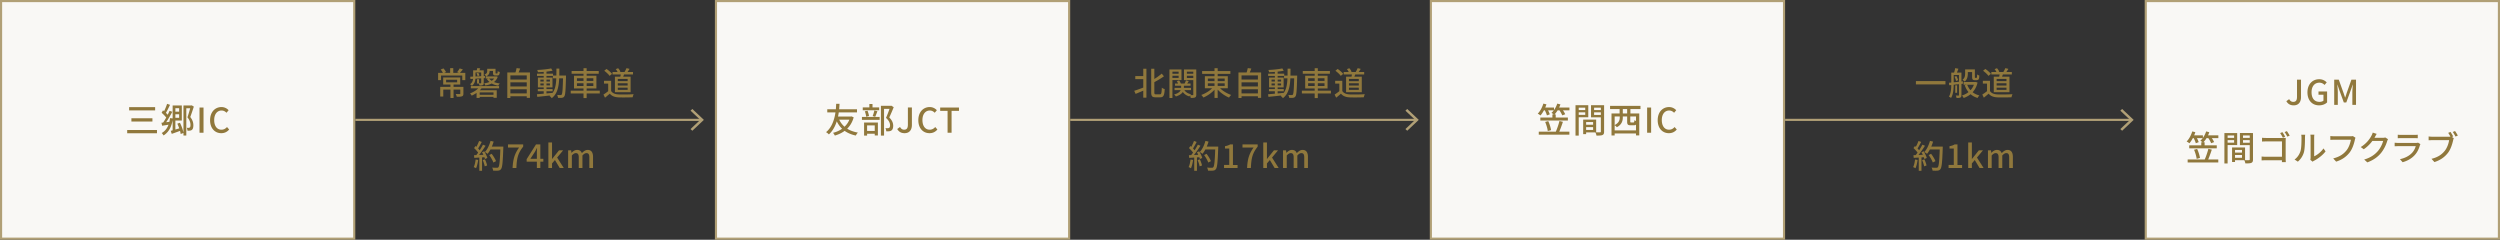
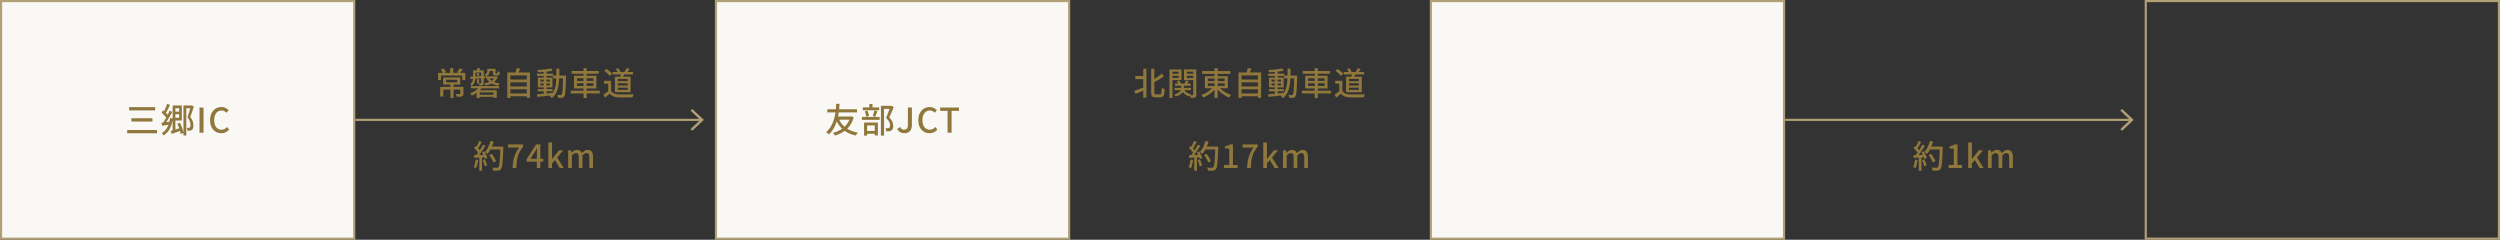
<svg xmlns="http://www.w3.org/2000/svg" width="1168" height="112" fill="none">
  <rect width="100%" height="100%" fill="#333333" stroke="none" />
  <path fill="#F9F8F5" d="M.5.5h165v111H.5z" />
  <path stroke="#B1A076" d="M.5.5h165v111H.5z" />
  <path fill="#90783C" d="M60.335 50.048H72.48v1.536H60.335v-1.536Zm1.056 5.2h9.824v1.52h-9.824v-1.52Zm-1.968 5.488h13.92v1.536h-13.92v-1.536Zm26.288-11.472h3.872v1.312H87.04v12.752h-1.328V49.264ZM81.28 52.16h2.88v1.216h-2.88V52.16Zm-.624-2.88h1.28v11.904l-1.28.288V49.28Zm-5.232 8.064c1.104-.112 2.688-.304 4.304-.496l.048 1.232c-1.424.24-2.848.48-4.016.672l-.336-1.408Zm4.352 3.776c1.168-.288 2.912-.832 4.64-1.36l.192 1.216c-1.52.56-3.104 1.12-4.368 1.568l-.464-1.424Zm3.072-3.344 1.216-.416c.768 1.52 1.472 3.488 1.664 4.752l-1.312.496c-.16-1.264-.832-3.28-1.568-4.832Zm-7.344-5.088.656-1.152c.96.768 2.112 1.856 2.592 2.624l-.704 1.312c-.48-.816-1.6-1.984-2.544-2.784Zm5.792-3.408h3.648v7.024h-3.648v-1.28h2.4V50.56h-2.4v-1.28Zm-3.232-.768 1.376.464c-.656 1.392-1.472 3.072-2.144 4.112l-1.024-.416c.64-1.104 1.392-2.88 1.792-4.16Zm1.152 3.248 1.28.464c-.992 1.904-2.352 4.24-3.44 5.68l-.976-.448c1.072-1.488 2.4-3.936 3.136-5.696Zm.224 3.424 1.344.16c-.544 3.744-1.824 6.32-4.368 7.936-.144-.288-.592-.864-.864-1.136 2.352-1.344 3.472-3.664 3.888-6.96Zm9.648-5.92h.256l.224-.064.992.608c-.496 1.52-1.12 3.408-1.664 4.864 1.168 1.488 1.44 2.752 1.44 3.84 0 1.04-.208 1.808-.704 2.176-.24.192-.56.288-.928.352-.32.032-.736.032-1.136.016 0-.368-.112-.976-.336-1.36.352.032.656.032.912.032a.938.938 0 0 0 .512-.176c.256-.16.336-.656.336-1.2-.016-.96-.288-2.144-1.424-3.536.576-1.616 1.2-3.92 1.52-5.088v-.464ZM93.215 62V50.224h1.872V62h-1.872Zm10.17.224c-2.944 0-5.232-2.208-5.232-6.08 0-3.84 2.352-6.128 5.328-6.128 1.472 0 2.608.704 3.328 1.472l-.992 1.2c-.608-.624-1.344-1.056-2.304-1.056-2.032 0-3.44 1.696-3.44 4.448 0 2.8 1.312 4.512 3.392 4.512 1.072 0 1.904-.48 2.592-1.248l1.008 1.168c-.944 1.104-2.144 1.712-3.68 1.712ZM210.445 39.205h1.455v6.57h-1.455v-6.57Zm-2.025-1.965v1.23h5.16v-1.23h-5.16Zm-1.365-1.035h7.965v3.3h-7.965v-3.3Zm-1.38 4.395h10.065v1.275h-8.64V45.1h-1.425v-4.5Zm9.375 0h1.455v3.12c0 .69-.135 1.065-.66 1.275-.54.21-1.32.21-2.445.21-.075-.375-.285-.915-.48-1.29.81.03 1.605.03 1.83.03.24-.015.3-.06.3-.24V40.6Zm-4.74-8.775h1.455v2.76h-1.455v-2.76Zm-5.625 2.22h12.705v3.405h-1.41v-2.16h-9.93v2.16h-1.365v-3.405Zm1.215-1.575 1.29-.51c.465.51.945 1.215 1.185 1.695l-1.35.615c-.21-.495-.69-1.26-1.125-1.8Zm8.85-.51 1.515.48c-.525.645-1.08 1.29-1.515 1.725l-1.185-.45c.405-.48.915-1.245 1.185-1.755Zm8.745 12.33h7.605v.975h-7.605v-.975Zm.57-3.78 1.17.405c-1.095 1.62-3.015 2.94-4.845 3.765-.15-.27-.555-.81-.795-1.035 1.755-.66 3.54-1.785 4.47-3.135Zm-1.41 1.665h9.42V45.7h-1.515v-2.535h-6.45v2.595h-1.455v-3.585Zm.225-5.16h.93v2.01h-.93v-2.01Zm-1.29-4.17h3.825v1.005h-3.825v-1.005Zm3.225 0H226v5.895c0 .525-.09.825-.45 1.02-.345.18-.84.195-1.515.195-.075-.3-.255-.75-.405-1.05.45.015.855.015 1.005.015.135 0 .18-.045.18-.195v-5.88Zm-3.765 0h1.095v3.15c0 1.38-.255 3.06-1.68 4.11-.165-.21-.6-.6-.84-.75 1.29-.915 1.425-2.22 1.425-3.375v-3.135Zm-1.35 3c1.71-.075 4.335-.225 6.87-.36l-.015 1.005c-2.46.15-5.01.3-6.78.405l-.075-1.05Zm2.925-1.56.78-.315c.255.375.495.915.585 1.26l-.855.36a5.095 5.095 0 0 0-.51-1.305Zm.36-2.475 1.38.135c-.24.6-.48 1.17-.66 1.575l-1.125-.165c.135-.465.33-1.11.405-1.545Zm5.175.33h3.09v1.005h-3.09V32.14Zm-1.23 3.555h4.725v.99h-4.725v-.99Zm4.44 0h.24l.225-.03.72.21c-.885 2.46-3.06 3.585-5.79 4.065-.105-.3-.345-.765-.54-1.005 2.4-.33 4.41-1.275 5.145-3.105v-.135Zm-2.88.915c.84 1.275 2.715 2.115 5.025 2.385-.27.255-.585.72-.75 1.035-2.43-.405-4.305-1.5-5.295-3.135l1.02-.285Zm-.87-4.47h1.11v1.095c0 .87-.285 1.83-1.56 2.445-.15-.225-.585-.66-.81-.825 1.11-.48 1.26-1.05 1.26-1.65V32.14Zm2.715 0h1.185V34c0 .3.03.33.21.33h.495c.21 0 .255-.135.285-1.08.225.165.66.315.99.375-.105 1.29-.39 1.635-1.125 1.635h-.84c-.93 0-1.2-.27-1.2-1.245V32.14Zm-10.35 8.07h13.185v1.05h-13.185v-1.05Zm17.985-3.06h8.475v1.32h-8.475v-1.32Zm0 3.24h8.475v1.32h-8.475v-1.32Zm0 3.255h8.475v1.32h-8.475v-1.32Zm-.96-9.795h10.59v11.865h-1.5v-10.5h-7.65v10.56h-1.44V33.85Zm4.335-2.025 1.68.195c-.345.945-.75 1.92-1.08 2.58l-1.29-.24c.27-.72.555-1.785.69-2.535Zm9.915 9.78h6.915v1.035h-6.915v-1.035Zm-.375-7.2h7.5v1.065h-7.5v-1.065Zm3.135-1.23h1.29v10.92h-1.29v-10.92Zm-3.18 10.86c1.845-.15 4.68-.39 7.365-.66l.015 1.095c-2.55.3-5.265.585-7.2.78l-.18-1.215Zm1.62-5.055v.915h4.47v-.915h-4.47Zm0-1.785v.9h4.47v-.9h-4.47Zm-1.155-.93h6.81v4.56h-6.81v-4.56Zm6.195-4.305.66 1.08c-1.83.39-4.59.63-6.84.69a5.19 5.19 0 0 0-.33-1.035c2.235-.105 4.905-.375 6.51-.735Zm.81 3.345h5.325v1.305h-5.325v-1.305Zm4.755 0h1.365v.66c-.165 6.27-.3 8.415-.795 9.06-.285.45-.615.585-1.08.66-.45.06-1.155.06-1.86.03-.03-.39-.18-.975-.405-1.365.69.06 1.32.075 1.605.075.24 0 .39-.045.525-.24.36-.465.51-2.61.645-8.565v-.315Zm-3.105-3.24h1.365c-.015 6.15-.03 11.1-3.555 13.8-.21-.33-.69-.81-1.02-1.05 3.315-2.43 3.195-6.945 3.21-12.75Zm7.095 1.095h12.675v1.29h-12.675v-1.29Zm-.42 9.21h13.575v1.29h-13.575v-1.29Zm5.985-10.515h1.455v13.95h-1.455v-13.95Zm-3.075 7.035v1.275h7.665V38.89h-7.665Zm0-2.34v1.26h7.665v-1.26h-7.665Zm-1.365-1.17h10.455v5.94H268.18v-5.94Zm17.985-1.74h9.57v1.155h-9.57V33.64Zm3.945.54 1.62.12c-.27.78-.6 1.59-.855 2.145l-1.155-.225c.15-.585.33-1.455.39-2.04Zm2.58-2.34 1.44.33c-.42.675-.855 1.365-1.215 1.83l-1.185-.3c.315-.525.75-1.32.96-1.86Zm-5.01.45 1.11-.42c.45.48.9 1.155 1.05 1.635l-1.17.48c-.15-.465-.57-1.185-.99-1.695Zm-2.16 5.445v5.4h-1.38v-4.08h-1.95v-1.32h3.33Zm0 4.785c.66 1.05 1.905 1.53 3.57 1.59 1.68.075 5.07.03 6.945-.105-.15.33-.39 1.02-.45 1.44-1.725.075-4.785.105-6.51.045-1.905-.075-3.21-.57-4.185-1.74-.69.615-1.425 1.23-2.235 1.89l-.72-1.47c.705-.45 1.56-1.05 2.295-1.65h1.29Zm-3.225-9.465 1.05-.855c.945.63 2.055 1.59 2.58 2.31l-1.125.945c-.465-.72-1.56-1.725-2.505-2.4Zm6.33 5.85v1.05h4.605v-1.05h-4.605Zm0 2.04v1.05h4.605v-1.05h-4.605Zm0-4.065v1.035h4.605V36.88h-4.605Zm-1.335-1.065h7.335v7.245h-7.335v-7.245Z" />
  <path fill="#B1A076" fill-rule="evenodd" d="m327.163 56-4.546 4.29.843.796L328.85 56l-5.39-5.086-.843.796 4.546 4.29Z" clip-rule="evenodd" />
  <path fill="#B1A076" d="M166 55.5h162v1H166z" />
  <path fill="#90783C" d="m228.545 72.44 1.155-.585c.81 1.05 1.695 2.475 2.04 3.435l-1.245.645c-.3-.945-1.14-2.415-1.95-3.495Zm.27-3.96h5.565v1.35h-5.565v-1.35Zm4.965 0h1.38s0 .51-.015.69c-.24 6.705-.45 9.06-1.08 9.825-.375.51-.735.645-1.335.72-.525.06-1.44.045-2.34 0-.03-.405-.21-1.02-.465-1.425.975.09 1.875.09 2.25.09.315 0 .495-.045.66-.24.51-.525.75-3.03.945-9.36v-.3Zm-4.605-2.655 1.455.33c-.645 2.205-1.68 4.35-2.82 5.715a9.937 9.937 0 0 0-1.275-.855c1.17-1.23 2.1-3.195 2.64-5.19Zm-5.355.03 1.26.45c-.585 1.14-1.29 2.475-1.875 3.3l-.975-.405c.555-.885 1.23-2.325 1.59-3.345Zm1.815 1.74 1.215.51c-1.08 1.695-2.55 3.825-3.69 5.115l-.885-.45c1.155-1.35 2.55-3.585 3.36-5.175Zm-4.155 1.59.69-.96c.825.69 1.77 1.665 2.16 2.325l-.735 1.095c-.39-.705-1.32-1.74-2.115-2.46Zm3.72 1.95 1.035-.45c.615.99 1.23 2.28 1.455 3.12l-1.11.51c-.195-.84-.78-2.175-1.38-3.18Zm-3.735 1.38c1.365-.045 3.39-.135 5.385-.225v1.14c-1.89.135-3.825.24-5.265.33l-.12-1.245Zm4.065 2.28 1.05-.345c.42.915.84 2.085 1.005 2.865l-1.125.405c-.135-.795-.54-2.01-.93-2.925Zm-3.315-.27 1.185.21c-.18 1.425-.54 2.91-.99 3.87-.255-.165-.795-.42-1.095-.54.465-.9.735-2.235.9-3.54Zm1.725-1.425h1.275v6.69h-1.275V73.1Zm15.54 5.4c.195-4.02.9-6.6 3.045-9.57h-5.19v-1.47h7.095v1.05c-2.58 3.24-2.985 5.685-3.18 9.99h-1.77Zm11.345 0v-7.2c0-.585.045-1.53.09-2.13h-.075c-.27.555-.57 1.14-.885 1.71l-2.16 3.315h6.06v1.35h-7.8v-1.17l4.38-6.915h2.01V78.5h-1.62Zm5.374 0V66.56h1.71v7.68h.06l3.195-3.99h1.92l-2.79 3.36 3.105 4.89h-1.89l-2.235-3.735-1.365 1.605v2.13h-1.71Zm9.228 0v-8.25h1.41l.15 1.155h.045c.705-.75 1.53-1.365 2.55-1.365 1.23 0 1.92.57 2.265 1.515.825-.855 1.665-1.515 2.7-1.515 1.725 0 2.52 1.185 2.52 3.27v5.19h-1.725v-4.965c0-1.44-.435-1.995-1.365-1.995-.57 0-1.17.36-1.86 1.11v5.85h-1.725v-4.965c0-1.44-.435-1.995-1.38-1.995-.555 0-1.185.36-1.845 1.11v5.85h-1.74Z" />
  <path fill="#F9F8F5" d="M334.5.5h165v111h-165z" />
  <path stroke="#B1A076" d="M334.5.5h165v111h-165z" />
  <path fill="#90783C" d="M391.767 55.168c1.392 3.616 4.384 5.952 9.04 6.784-.336.32-.768.96-.976 1.376-4.784-1.024-7.744-3.6-9.376-7.76l1.312-.4Zm5.472-.736h.288l.288-.064 1.024.448c-1.312 4.816-4.672 7.296-8.8 8.528-.176-.384-.544-.976-.864-1.28 3.776-.96 6.976-3.344 8.064-7.344v-.288Zm-10.736-3.392h13.888v1.472h-13.888V51.04Zm4.4 3.392h6.496v1.472h-6.928l.432-1.472Zm-.24-5.936h1.568c-.112 2.128-.368 10.24-4.992 14.304-.32-.384-.816-.768-1.312-1.056 4.592-3.696 4.656-11.568 4.736-13.248Zm20.896.944h4.736v1.424h-3.264V63.36h-1.472V49.44Zm-8.48.736h7.68v1.328h-7.68v-1.328Zm-.384 4.448h8.272V56h-8.272v-1.376Zm3.472-6.032h1.472v2.4h-1.472v-2.4ZM404.039 52l1.264-.256c.336.768.608 1.792.704 2.464l-1.344.32c-.048-.688-.304-1.728-.624-2.528Zm4.464-.352 1.424.32c-.352.928-.704 1.92-1.024 2.592l-1.2-.32c.288-.704.624-1.808.8-2.592Zm-4.272 9.52h5.12v1.328h-5.12v-1.328Zm-.528-3.92h6.448v6.048h-1.472v-4.72h-3.568v4.784h-1.408v-6.112Zm12.208-7.808h.288l.24-.064 1.104.704c-.608 1.52-1.392 3.376-2.08 4.8 1.488 1.472 1.824 2.736 1.84 3.84 0 1.072-.256 1.84-.832 2.24a2.51 2.51 0 0 1-1.072.368c-.384.048-.88.048-1.344.032-.016-.416-.16-1.056-.4-1.488.416.032.816.048 1.104.032.24-.016.464-.064.64-.176.32-.192.432-.608.432-1.184 0-.944-.416-2.128-1.904-3.472.752-1.6 1.552-3.92 1.984-5.136v-.496Zm6.704 12.784c-1.584 0-2.688-.656-3.424-1.952l1.312-.96c.48.912 1.136 1.28 1.904 1.28 1.168 0 1.76-.64 1.76-2.352v-8.016h1.872V58.4c0 2.112-1.024 3.824-3.424 3.824Zm11.661 0c-2.944 0-5.232-2.208-5.232-6.08 0-3.84 2.352-6.128 5.328-6.128 1.472 0 2.608.704 3.328 1.472l-.992 1.2c-.608-.624-1.344-1.056-2.304-1.056-2.032 0-3.44 1.696-3.44 4.448 0 2.8 1.312 4.512 3.392 4.512 1.072 0 1.904-.48 2.592-1.248l1.008 1.168c-.944 1.104-2.144 1.712-3.68 1.712Zm8.432-.224V51.792h-3.456v-1.568h8.784v1.568h-3.456V62h-1.872ZM530.4 35.545h4.44v1.41h-4.44v-1.41Zm7.44-3.435h1.47v10.995c0 .81.105.96.72.96h1.92c.645 0 .75-.645.855-3.105.345.285.96.57 1.35.66-.15 2.805-.51 3.84-2.085 3.84h-2.235c-1.545 0-1.995-.54-1.995-2.37V32.11Zm-3.705 0h1.47v13.515h-1.47V32.11Zm8.625 2.28 1.035 1.26c-1.455 1.05-3.375 2.16-5.07 3.045-.105-.315-.375-.81-.585-1.11 1.65-.885 3.465-2.175 4.62-3.195Zm-12.855 8.04c1.215-.39 3.105-1.08 4.905-1.755l.255 1.275c-1.545.69-3.21 1.38-4.515 1.92l-.645-1.44Zm19.065-3.405h7.26v1.02h-7.26v-1.02Zm-.225 2.04h7.695v1.05h-7.695v-1.05Zm3.075-1.545h1.29v1.545c0 1.365-.495 2.97-3.735 4.005-.18-.27-.555-.69-.84-.93 2.94-.795 3.285-2.16 3.285-3.105V39.52Zm1.215 1.995c.525 1.275 1.71 2.175 3.435 2.505-.27.24-.615.72-.78 1.035-1.86-.51-3.105-1.665-3.72-3.315l1.065-.225Zm-3.24-3.615 1.095-.33c.345.45.675 1.065.795 1.5l-1.17.36c-.105-.435-.405-1.065-.72-1.53Zm4.29-.345 1.29.375a32.072 32.072 0 0 1-1.065 1.59l-.945-.345c.255-.465.57-1.155.72-1.62Zm-7.005-3.105h4.02v.93h-4.02v-.93Zm6.9 0h4.05v.93h-4.05v-.93Zm3.525-1.995h1.395v11.73c0 .705-.12 1.095-.57 1.335-.42.225-1.08.24-2.025.24a5.617 5.617 0 0 0-.39-1.335c.57.03 1.155.03 1.335.015.195 0 .255-.075.255-.27V32.455Zm-10.305 0h4.785v4.965H547.2v-1.005h3.45v-2.94h-3.45v-1.02Zm11.01 0v1.02h-3.705v2.97h3.705v1.005h-5.055v-4.995h5.055Zm-11.85 0h1.395v13.32h-1.395v-13.32Zm15.27.735h13.2v1.32h-13.2v-1.32Zm5.79-1.335h1.47V45.76h-1.47V31.855Zm-.405 8.58 1.2.51c-1.395 1.935-3.78 3.69-6 4.62-.225-.36-.66-.915-.99-1.2 2.19-.765 4.575-2.31 5.79-3.93Zm2.31.03c1.245 1.605 3.675 3.15 5.88 3.9-.33.285-.78.84-1.005 1.23-2.22-.915-4.635-2.7-6.03-4.62l1.155-.51ZM564.3 38.92v1.215h7.875V38.92H564.3Zm0-2.22v1.2h7.875v-1.2H564.3Zm-1.38-1.095h10.71v5.625h-10.71v-5.625Zm16.65 1.545h8.475v1.32h-8.475v-1.32Zm0 3.24h8.475v1.32h-8.475v-1.32Zm0 3.255h8.475v1.32h-8.475v-1.32Zm-.96-9.795h10.59v11.865h-1.5v-10.5h-7.65v10.56h-1.44V33.85Zm4.335-2.025 1.68.195c-.345.945-.75 1.92-1.08 2.58l-1.29-.24c.27-.72.555-1.785.69-2.535Zm9.915 9.78h6.915v1.035h-6.915v-1.035Zm-.375-7.2h7.5v1.065h-7.5v-1.065Zm3.135-1.23h1.29v10.92h-1.29v-10.92Zm-3.18 10.86c1.845-.15 4.68-.39 7.365-.66l.015 1.095c-2.55.3-5.265.585-7.2.78l-.18-1.215Zm1.62-5.055v.915h4.47v-.915h-4.47Zm0-1.785v.9h4.47v-.9h-4.47Zm-1.155-.93h6.81v4.56h-6.81v-4.56Zm6.195-4.305.66 1.08c-1.83.39-4.59.63-6.84.69a5.19 5.19 0 0 0-.33-1.035c2.235-.105 4.905-.375 6.51-.735Zm.81 3.345h5.325v1.305h-5.325v-1.305Zm4.755 0h1.365v.66c-.165 6.27-.3 8.415-.795 9.06-.285.45-.615.585-1.08.66-.45.06-1.155.06-1.86.03-.03-.39-.18-.975-.405-1.365.69.06 1.32.075 1.605.075.24 0 .39-.045.525-.24.36-.465.51-2.61.645-8.565v-.315Zm-3.105-3.24h1.365c-.015 6.15-.03 11.1-3.555 13.8-.21-.33-.69-.81-1.02-1.05 3.315-2.43 3.195-6.945 3.21-12.75Zm7.095 1.095h12.675v1.29h-12.675v-1.29Zm-.42 9.21h13.575v1.29h-13.575v-1.29Zm5.985-10.515h1.455v13.95h-1.455v-13.95Zm-3.075 7.035v1.275h7.665V38.89h-7.665Zm0-2.34v1.26h7.665v-1.26h-7.665Zm-1.365-1.17h10.455v5.94H609.78v-5.94Zm17.985-1.74h9.57v1.155h-9.57V33.64Zm3.945.54 1.62.12c-.27.78-.6 1.59-.855 2.145l-1.155-.225c.15-.585.33-1.455.39-2.04Zm2.58-2.34 1.44.33c-.42.675-.855 1.365-1.215 1.83l-1.185-.3c.315-.525.75-1.32.96-1.86Zm-5.01.45 1.11-.42c.45.48.9 1.155 1.05 1.635l-1.17.48c-.15-.465-.57-1.185-.99-1.695Zm-2.16 5.445v5.4h-1.38v-4.08h-1.95v-1.32h3.33Zm0 4.785c.66 1.05 1.905 1.53 3.57 1.59 1.68.075 5.07.03 6.945-.105-.15.33-.39 1.02-.45 1.44-1.725.075-4.785.105-6.51.045-1.905-.075-3.21-.57-4.185-1.74-.69.615-1.425 1.23-2.235 1.89l-.72-1.47c.705-.45 1.56-1.05 2.295-1.65h1.29Zm-3.225-9.465 1.05-.855c.945.63 2.055 1.59 2.58 2.31l-1.125.945c-.465-.72-1.56-1.725-2.505-2.4Zm6.33 5.85v1.05h4.605v-1.05h-4.605Zm0 2.04v1.05h4.605v-1.05h-4.605Zm0-4.065v1.035h4.605V36.88h-4.605Zm-1.335-1.065h7.335v7.245h-7.335v-7.245Z" />
-   <path fill="#B1A076" fill-rule="evenodd" d="m661.163 56-4.546 4.29.843.796L662.85 56l-5.39-5.086-.843.796 4.546 4.29Z" clip-rule="evenodd" />
-   <path fill="#B1A076" d="M500 55.5h162v1H500z" />
  <path fill="#90783C" d="m562.545 72.44 1.155-.585c.81 1.05 1.695 2.475 2.04 3.435l-1.245.645c-.3-.945-1.14-2.415-1.95-3.495Zm.27-3.96h5.565v1.35h-5.565v-1.35Zm4.965 0h1.38s0 .51-.015.69c-.24 6.705-.45 9.06-1.08 9.825-.375.51-.735.645-1.335.72-.525.06-1.44.045-2.34 0-.03-.405-.21-1.02-.465-1.425.975.09 1.875.09 2.25.09.315 0 .495-.045.66-.24.51-.525.75-3.03.945-9.36v-.3Zm-4.605-2.655 1.455.33c-.645 2.205-1.68 4.35-2.82 5.715a9.937 9.937 0 0 0-1.275-.855c1.17-1.23 2.1-3.195 2.64-5.19Zm-5.355.03 1.26.45c-.585 1.14-1.29 2.475-1.875 3.3l-.975-.405c.555-.885 1.23-2.325 1.59-3.345Zm1.815 1.74 1.215.51c-1.08 1.695-2.55 3.825-3.69 5.115l-.885-.45c1.155-1.35 2.55-3.585 3.36-5.175Zm-4.155 1.59.69-.96c.825.69 1.77 1.665 2.16 2.325l-.735 1.095c-.39-.705-1.32-1.74-2.115-2.46Zm3.72 1.95 1.035-.45c.615.99 1.23 2.28 1.455 3.12l-1.11.51c-.195-.84-.78-2.175-1.38-3.18Zm-3.735 1.38c1.365-.045 3.39-.135 5.385-.225v1.14c-1.89.135-3.825.24-5.265.33l-.12-1.245Zm4.065 2.28 1.05-.345c.42.915.84 2.085 1.005 2.865l-1.125.405c-.135-.795-.54-2.01-.93-2.925Zm-3.315-.27 1.185.21c-.18 1.425-.54 2.91-.99 3.87-.255-.165-.795-.42-1.095-.54.465-.9.735-2.235.9-3.54Zm1.725-1.425h1.275v6.69h-1.275V73.1Zm13.935 5.4v-1.425h2.43v-7.68h-1.995V68.3c1.05-.18 1.77-.45 2.415-.84h1.305v9.615h2.16V78.5h-6.315Zm10.76 0c.195-4.02.9-6.6 3.045-9.57h-5.19v-1.47h7.095v1.05c-2.58 3.24-2.985 5.685-3.18 9.99h-1.77Zm7.564 0V66.56h1.71v7.68h.06l3.195-3.99h1.92l-2.79 3.36 3.105 4.89h-1.89l-2.235-3.735-1.365 1.605v2.13h-1.71Zm9.228 0v-8.25h1.41l.15 1.155h.045c.705-.75 1.53-1.365 2.55-1.365 1.23 0 1.92.57 2.265 1.515.825-.855 1.665-1.515 2.7-1.515 1.725 0 2.52 1.185 2.52 3.27v5.19h-1.725v-4.965c0-1.44-.435-1.995-1.365-1.995-.57 0-1.17.36-1.86 1.11v5.85h-1.725v-4.965c0-1.44-.435-1.995-1.38-1.995-.555 0-1.185.36-1.845 1.11v5.85h-1.74Z" />
  <path fill="#F9F8F5" d="M668.5.5h165v111h-165z" />
  <path stroke="#B1A076" d="M668.5.5h165v111h-165z" />
-   <path fill="#90783C" d="M720.879 50.224h5.152v1.312h-5.152v-1.312Zm6.352 0h6.016v1.312h-6.016v-1.312Zm-7.584 4.688h12.864v1.392h-12.864v-1.392Zm-.736 6.592h14.304v1.408h-14.304v-1.408Zm2.144-13.104 1.44.352c-.624 1.984-1.696 3.936-2.768 5.184-.288-.24-.912-.656-1.296-.832 1.136-1.136 2.08-2.928 2.624-4.704Zm6.496 0 1.472.368c-.64 1.904-1.744 3.696-2.896 4.848-.288-.24-.944-.672-1.296-.88 1.184-1.024 2.176-2.64 2.72-4.336Zm-6.032 2.736 1.264-.448c.512.848 1.056 1.984 1.28 2.72l-1.344.512c-.176-.72-.688-1.904-1.2-2.784Zm6.8.032 1.296-.48c.624.832 1.344 1.936 1.648 2.688l-1.376.528c-.272-.72-.96-1.888-1.568-2.736Zm-3.04 2.288h1.552v2.112h-1.552v-2.112Zm-3.376 3.52 1.44-.4c.624 1.328 1.152 3.056 1.312 4.208l-1.536.432c-.128-1.136-.64-2.912-1.216-4.24Zm6.672-.448 1.616.384c-.592 1.824-1.36 3.936-2 5.28l-1.44-.4c.656-1.376 1.424-3.616 1.824-5.264Zm11.808 1.76h4.64v1.12h-4.64v-1.12Zm-.08-2.4h5.424v5.968h-5.424V60.72h4v-3.68h-4v-1.152Zm-.64 0h1.376v6.784h-1.376v-6.784Zm-2.832-4.48h4.256v1.056h-4.256v-1.056Zm7.392 0h4.32v1.056h-4.32v-1.056Zm3.696-2.256h1.52v12.32c0 .88-.176 1.344-.752 1.6-.576.256-1.456.272-2.816.272a5.782 5.782 0 0 0-.512-1.536 25.35 25.35 0 0 0 2.176.016c.288 0 .384-.096.384-.368V49.152Zm-10.976 0h5.104v5.632h-5.104v-1.12h3.68v-3.376h-3.68v-1.136Zm11.76 0v1.136h-3.936v3.408h3.936v1.12h-5.376v-5.664h5.376Zm-12.624 0h1.504V63.36h-1.504V49.152Zm17.792 11.776h11.12v1.408h-11.12v-1.408Zm-.976-7.936h12.976v10.256h-1.536V54.4h-9.968v8.88h-1.472V52.992Zm7.312.608h1.456v3.168c0 .384.048.432.416.432h1.072c.32 0 .384-.144.432-1.056.272.208.864.432 1.264.528-.16 1.472-.544 1.856-1.52 1.856h-1.472c-1.36 0-1.648-.4-1.648-1.744V53.6Zm-7.984-4.128h14.208v1.472h-14.208v-1.472Zm4.464 1.056h1.488v3.264h-1.488v-3.264Zm3.52 0h1.52v3.264h-1.52v-3.264Zm-3.456 2.8h1.424v1.584c0 1.536-.512 3.36-2.784 4.512-.208-.288-.784-.784-1.088-.976 2.112-1.024 2.448-2.4 2.448-3.584v-1.536ZM769.535 62V50.224h1.872V62h-1.872Zm10.17.224c-2.944 0-5.232-2.208-5.232-6.08 0-3.84 2.352-6.128 5.328-6.128 1.472 0 2.608.704 3.328 1.472l-.992 1.2c-.608-.624-1.344-1.056-2.304-1.056-2.032 0-3.44 1.696-3.44 4.448 0 2.8 1.312 4.512 3.392 4.512 1.072 0 1.904-.48 2.592-1.248l1.008 1.168c-.944 1.104-2.144 1.712-3.68 1.712ZM895.115 37.885h13.8v1.545h-13.8v-1.545Zm23.58-5.46h3.3v1.23h-3.3v-1.23Zm-1.29 5.895h5.37v1.26h-5.37v-1.26Zm3.96-5.895h1.29v3.405c0 .27 0 .42.045.465.045.06.12.075.21.075h.345c.105 0 .21-.015.255-.06.06-.03.105-.135.135-.315.03-.21.045-.66.06-1.245.24.225.69.45 1.035.555-.03.57-.075 1.23-.18 1.47-.09.27-.24.45-.465.54-.18.105-.495.15-.735.15h-.78c-.315 0-.675-.09-.9-.3-.225-.225-.315-.495-.315-1.38v-3.36Zm1.17 5.895h.255l.24-.045.885.3c-.945 3.915-3.39 6.12-6.495 7.215-.165-.36-.51-.9-.78-1.185 2.805-.825 5.13-2.91 5.895-6.06v-.225Zm-3.465 1.23c.915 2.475 2.835 4.335 5.715 5.04-.3.27-.675.825-.87 1.17-3.015-.885-4.95-2.985-6-5.94l1.155-.27Zm-.96-7.125h1.26v1.98c0 1.215-.24 2.73-1.485 3.705-.195-.24-.72-.675-1.005-.825 1.095-.84 1.23-1.965 1.23-2.91v-1.95Zm-4.62 7.44h.87v3.495h-.87v-3.495Zm-1.29-5.955h3.345v1.125H912.2V33.91Zm3.03 0h1.155v10.515c0 .585-.105.93-.48 1.14-.39.18-.93.21-1.8.21a4.775 4.775 0 0 0-.36-1.14c.555.015 1.08.015 1.245.015.18 0 .24-.06.24-.24v-10.5Zm-3.6 0h1.14v5.46c0 1.98-.165 4.68-1.245 6.39a4.452 4.452 0 0 0-.99-.63c1.005-1.62 1.095-3.945 1.095-5.76v-5.46Zm-1.08 4.755c1.635-.135 4.125-.39 6.51-.66l.015 1.11c-2.28.255-4.68.525-6.375.72l-.15-1.17Zm2.58-2.805.855-.345c.39.6.72 1.41.825 1.95l-.93.39c-.09-.555-.39-1.38-.75-1.995Zm.33-4.02 1.515.27c-.315.84-.66 1.725-.915 2.31l-1.17-.27c.21-.66.465-1.635.57-2.31Zm16.905 1.8h9.57v1.155h-9.57V33.64Zm3.945.54 1.62.12c-.27.78-.6 1.59-.855 2.145l-1.155-.225c.15-.585.33-1.455.39-2.04Zm2.58-2.34 1.44.33c-.42.675-.855 1.365-1.215 1.83l-1.185-.3c.315-.525.75-1.32.96-1.86Zm-5.01.45 1.11-.42c.45.48.9 1.155 1.05 1.635l-1.17.48c-.15-.465-.57-1.185-.99-1.695Zm-2.16 5.445v5.4h-1.38v-4.08h-1.95v-1.32h3.33Zm0 4.785c.66 1.05 1.905 1.53 3.57 1.59 1.68.075 5.07.03 6.945-.105-.15.33-.39 1.02-.45 1.44-1.725.075-4.785.105-6.51.045-1.905-.075-3.21-.57-4.185-1.74-.69.615-1.425 1.23-2.235 1.89l-.72-1.47c.705-.45 1.56-1.05 2.295-1.65h1.29Zm-3.225-9.465 1.05-.855c.945.63 2.055 1.59 2.58 2.31l-1.125.945c-.465-.72-1.56-1.725-2.505-2.4Zm6.33 5.85v1.05h4.605v-1.05h-4.605Zm0 2.04v1.05h4.605v-1.05h-4.605Zm0-4.065v1.035h4.605V36.88h-4.605Zm-1.335-1.065h7.335v7.245h-7.335v-7.245Z" />
  <path fill="#B1A076" fill-rule="evenodd" d="m995.163 56-4.546 4.29.843.796L996.85 56l-5.39-5.086-.843.796 4.546 4.29Z" clip-rule="evenodd" />
  <path fill="#B1A076" d="M834 55.5h162v1H834z" />
  <path fill="#90783C" d="m901.045 72.44 1.155-.585c.81 1.05 1.695 2.475 2.04 3.435l-1.245.645c-.3-.945-1.14-2.415-1.95-3.495Zm.27-3.96h5.565v1.35h-5.565v-1.35Zm4.965 0h1.38s0 .51-.015.69c-.24 6.705-.45 9.06-1.08 9.825-.375.51-.735.645-1.335.72-.525.06-1.44.045-2.34 0-.03-.405-.21-1.02-.465-1.425.975.09 1.875.09 2.25.09.315 0 .495-.045.66-.24.51-.525.75-3.03.945-9.36v-.3Zm-4.605-2.655 1.455.33c-.645 2.205-1.68 4.35-2.82 5.715a9.937 9.937 0 0 0-1.275-.855c1.17-1.23 2.1-3.195 2.64-5.19Zm-5.355.03 1.26.45c-.585 1.14-1.29 2.475-1.875 3.3l-.975-.405c.555-.885 1.23-2.325 1.59-3.345Zm1.815 1.74 1.215.51c-1.08 1.695-2.55 3.825-3.69 5.115l-.885-.45c1.155-1.35 2.55-3.585 3.36-5.175Zm-4.155 1.59.69-.96c.825.69 1.77 1.665 2.16 2.325l-.735 1.095c-.39-.705-1.32-1.74-2.115-2.46Zm3.72 1.95 1.035-.45c.615.99 1.23 2.28 1.455 3.12l-1.11.51c-.195-.84-.78-2.175-1.38-3.18Zm-3.735 1.38c1.365-.045 3.39-.135 5.385-.225v1.14c-1.89.135-3.825.24-5.265.33l-.12-1.245Zm4.065 2.28 1.05-.345c.42.915.84 2.085 1.005 2.865l-1.125.405c-.135-.795-.54-2.01-.93-2.925Zm-3.315-.27 1.185.21c-.18 1.425-.54 2.91-.99 3.87-.255-.165-.795-.42-1.095-.54.465-.9.735-2.235.9-3.54Zm1.725-1.425h1.275v6.69h-1.275V73.1Zm13.935 5.4v-1.425h2.43v-7.68h-1.995V68.3c1.05-.18 1.77-.45 2.415-.84h1.305v9.615h2.16V78.5h-6.315Zm9.17 0V66.56h1.71v7.68h.06l3.195-3.99h1.92l-2.79 3.36 3.105 4.89h-1.89l-2.235-3.735-1.365 1.605v2.13h-1.71Zm9.228 0v-8.25h1.41l.15 1.155h.045c.705-.75 1.53-1.365 2.55-1.365 1.23 0 1.92.57 2.265 1.515.825-.855 1.665-1.515 2.7-1.515 1.725 0 2.52 1.185 2.52 3.27v5.19h-1.725v-4.965c0-1.44-.435-1.995-1.365-1.995-.57 0-1.17.36-1.86 1.11v5.85h-1.725v-4.965c0-1.44-.435-1.995-1.38-1.995-.555 0-1.185.36-1.845 1.11v5.85h-1.74Z" />
-   <path fill="#F9F8F5" d="M1002.5.5h165v111h-165z" />
  <path stroke="#B1A076" d="M1002.5.5h165v111h-165z" />
-   <path fill="#90783C" d="M1071.61 49.224c-1.59 0-2.69-.656-3.43-1.952l1.32-.96c.48.912 1.13 1.28 1.9 1.28 1.17 0 1.76-.64 1.76-2.352v-8.016h1.87V45.4c0 2.112-1.02 3.824-3.42 3.824Zm11.88 0c-3.13 0-5.45-2.208-5.45-6.08 0-3.84 2.38-6.128 5.5-6.128 1.66 0 2.78.736 3.5 1.472l-1 1.2c-.6-.592-1.32-1.056-2.44-1.056-2.2 0-3.64 1.696-3.64 4.448 0 2.8 1.29 4.512 3.72 4.512.72 0 1.44-.208 1.84-.576v-2.752h-2.32v-1.536h4.02v5.104c-.78.8-2.13 1.392-3.73 1.392Zm7.05-.224V37.224h2.14l2.14 5.968c.29.768.53 1.568.8 2.368h.07c.29-.8.51-1.6.77-2.368l2.12-5.968h2.15V49h-1.71v-5.808c0-1.072.14-2.576.24-3.648h-.07l-.96 2.72-2.05 5.616h-1.15l-2.05-5.616-.94-2.72h-.06c.09 1.072.24 2.576.24 3.648V49h-1.68Zm-66.5 14.224h5.15v1.312h-5.15v-1.312Zm6.35 0h6.02v1.312h-6.02v-1.312Zm-7.58 4.688h12.86v1.392h-12.86v-1.392Zm-.74 6.592h14.31v1.408h-14.31v-1.408Zm2.15-13.104 1.44.352c-.63 1.984-1.7 3.936-2.77 5.184-.29-.24-.91-.656-1.3-.832 1.14-1.136 2.08-2.928 2.63-4.704Zm6.49 0 1.47.368c-.64 1.904-1.74 3.696-2.89 4.848-.29-.24-.95-.672-1.3-.88 1.19-1.024 2.18-2.64 2.72-4.336Zm-6.03 2.736 1.26-.448c.52.848 1.06 1.984 1.28 2.72l-1.34.512c-.18-.72-.69-1.904-1.2-2.784Zm6.8.032 1.3-.48c.62.832 1.34 1.936 1.64 2.688l-1.37.528c-.27-.72-.96-1.888-1.57-2.736Zm-3.04 2.288h1.55v2.112h-1.55v-2.112Zm-3.38 3.52 1.44-.4c.63 1.328 1.16 3.056 1.32 4.208l-1.54.432c-.13-1.136-.64-2.912-1.22-4.24Zm6.68-.448 1.61.384c-.59 1.824-1.36 3.936-2 5.28l-1.44-.4c.66-1.376 1.43-3.616 1.83-5.264Zm11.8 1.76h4.64v1.12h-4.64v-1.12Zm-.08-2.4h5.43v5.968h-5.43V73.72h4v-3.68h-4v-1.152Zm-.64 0h1.38v6.784h-1.38v-6.784Zm-2.83-4.48h4.26v1.056h-4.26v-1.056Zm7.39 0h4.32v1.056h-4.32v-1.056Zm3.7-2.256h1.52v12.32c0 .88-.18 1.344-.75 1.6-.58.256-1.46.272-2.82.272-.06-.416-.29-1.12-.51-1.536.91.048 1.89.032 2.18.016.28 0 .38-.096.38-.368V62.152Zm-10.98 0h5.11v5.632h-5.11v-1.12h3.68v-3.376h-3.68v-1.136Zm11.76 0v1.136h-3.93v3.408h3.93v1.12h-5.37v-5.664h5.37Zm-12.62 0h1.5V76.36h-1.5V62.152Zm27.1-.416c.4.56.98 1.536 1.28 2.144l-1.08.464a16.5 16.5 0 0 0-1.25-2.16l1.05-.448Zm2.1-.48c.38.56.98 1.52 1.3 2.112l-1.09.464c-.35-.656-.85-1.568-1.3-2.128l1.09-.448Zm-11.62 3.104c.56.064 1.32.096 1.84.096h7.96c.43 0 .99-.016 1.29-.032-.01.368-.05.928-.05 1.344v8.272c0 .56.04 1.344.07 1.696h-1.83c.02-.336.04-.928.04-1.504v-8.16h-7.46c-.64 0-1.46.032-1.86.064V64.36Zm-.2 8.768c.46.048 1.18.096 1.87.096h8.61v1.648h-8.56c-.64 0-1.46.032-1.92.08v-1.824Zm22.76 1.536c.07-.272.13-.656.13-1.024v-9.472c0-.656-.09-1.184-.11-1.264h1.87c-.01.08-.09.624-.09 1.28v8.848c1.4-.624 3.2-2 4.36-3.696l.96 1.392c-1.36 1.808-3.61 3.488-5.44 4.4-.3.16-.48.304-.6.416l-1.08-.88Zm-7.36-.144c1.38-.976 2.29-2.416 2.76-3.888.46-1.424.48-4.544.48-6.4 0-.544-.05-.928-.13-1.296h1.85c-.01.144-.09.72-.09 1.28 0 1.824-.05 5.232-.48 6.848-.48 1.744-1.51 3.312-2.85 4.464l-1.54-1.008Zm28.47-10.16c-.13.272-.23.624-.29.944-.35 1.632-1.1 4.16-2.4 5.872-1.46 1.888-3.46 3.424-6.35 4.336l-1.38-1.504c3.14-.768 4.93-2.144 6.26-3.808 1.1-1.408 1.77-3.456 2-4.912h-7.87c-.68 0-1.32.032-1.73.048V63.56c.46.048 1.21.112 1.74.112h7.75c.27 0 .67-.016 1.04-.096l1.23.784Zm15.2.672a4.71 4.71 0 0 0-.43.976c-.44 1.536-1.4 3.68-2.82 5.44-1.49 1.808-3.41 3.28-6.42 4.416l-1.47-1.328c3.09-.912 4.98-2.336 6.42-3.984 1.17-1.376 2.13-3.376 2.43-4.72h-5.7l.61-1.44h4.87c.46 0 .89-.064 1.2-.176l1.31.816Zm-5.3-2.48c-.3.48-.65 1.104-.81 1.424-1.01 1.84-2.79 4.112-5.24 5.76l-1.4-1.04c2.76-1.68 4.27-3.888 5-5.296.2-.336.48-.976.6-1.456l1.85.608Zm9.84.384c.43.064 1.01.08 1.54.08h6.24c.49 0 1.15-.016 1.57-.08v1.648c-.4-.032-1.04-.048-1.6-.048h-6.21c-.5 0-1.09.016-1.54.048v-1.648Zm10.59 4.4c-.09.176-.2.416-.25.56-.45 1.568-1.15 3.184-2.35 4.496-1.65 1.824-3.67 2.816-5.72 3.392l-1.24-1.424c2.32-.48 4.28-1.52 5.58-2.88.93-.96 1.5-2.16 1.79-3.2h-8.16c-.38 0-1.07.016-1.69.064V66.68c.62.048 1.23.096 1.69.096h8.21c.43 0 .82-.048 1.01-.144l1.13.704Zm14.05-5.712c.39.576.95 1.52 1.25 2.112l-1.09.464c-.32-.656-.83-1.52-1.23-2.128l1.07-.448Zm2.13-.4c.4.56.98 1.52 1.3 2.112l-1.08.464c-.35-.656-.86-1.568-1.29-2.144l1.07-.432Zm-.59 3.344a3.68 3.68 0 0 0-.29.928c-.37 1.632-1.1 4.176-2.4 5.872-1.46 1.904-3.46 3.424-6.35 4.352l-1.38-1.52c3.12-.752 4.93-2.128 6.26-3.808 1.09-1.392 1.77-3.44 1.98-4.912h-7.85c-.68 0-1.32.032-1.73.064v-1.792c.45.064 1.2.128 1.73.128h7.76c.27 0 .67-.016 1.02-.112l1.25.8Z" />
</svg>